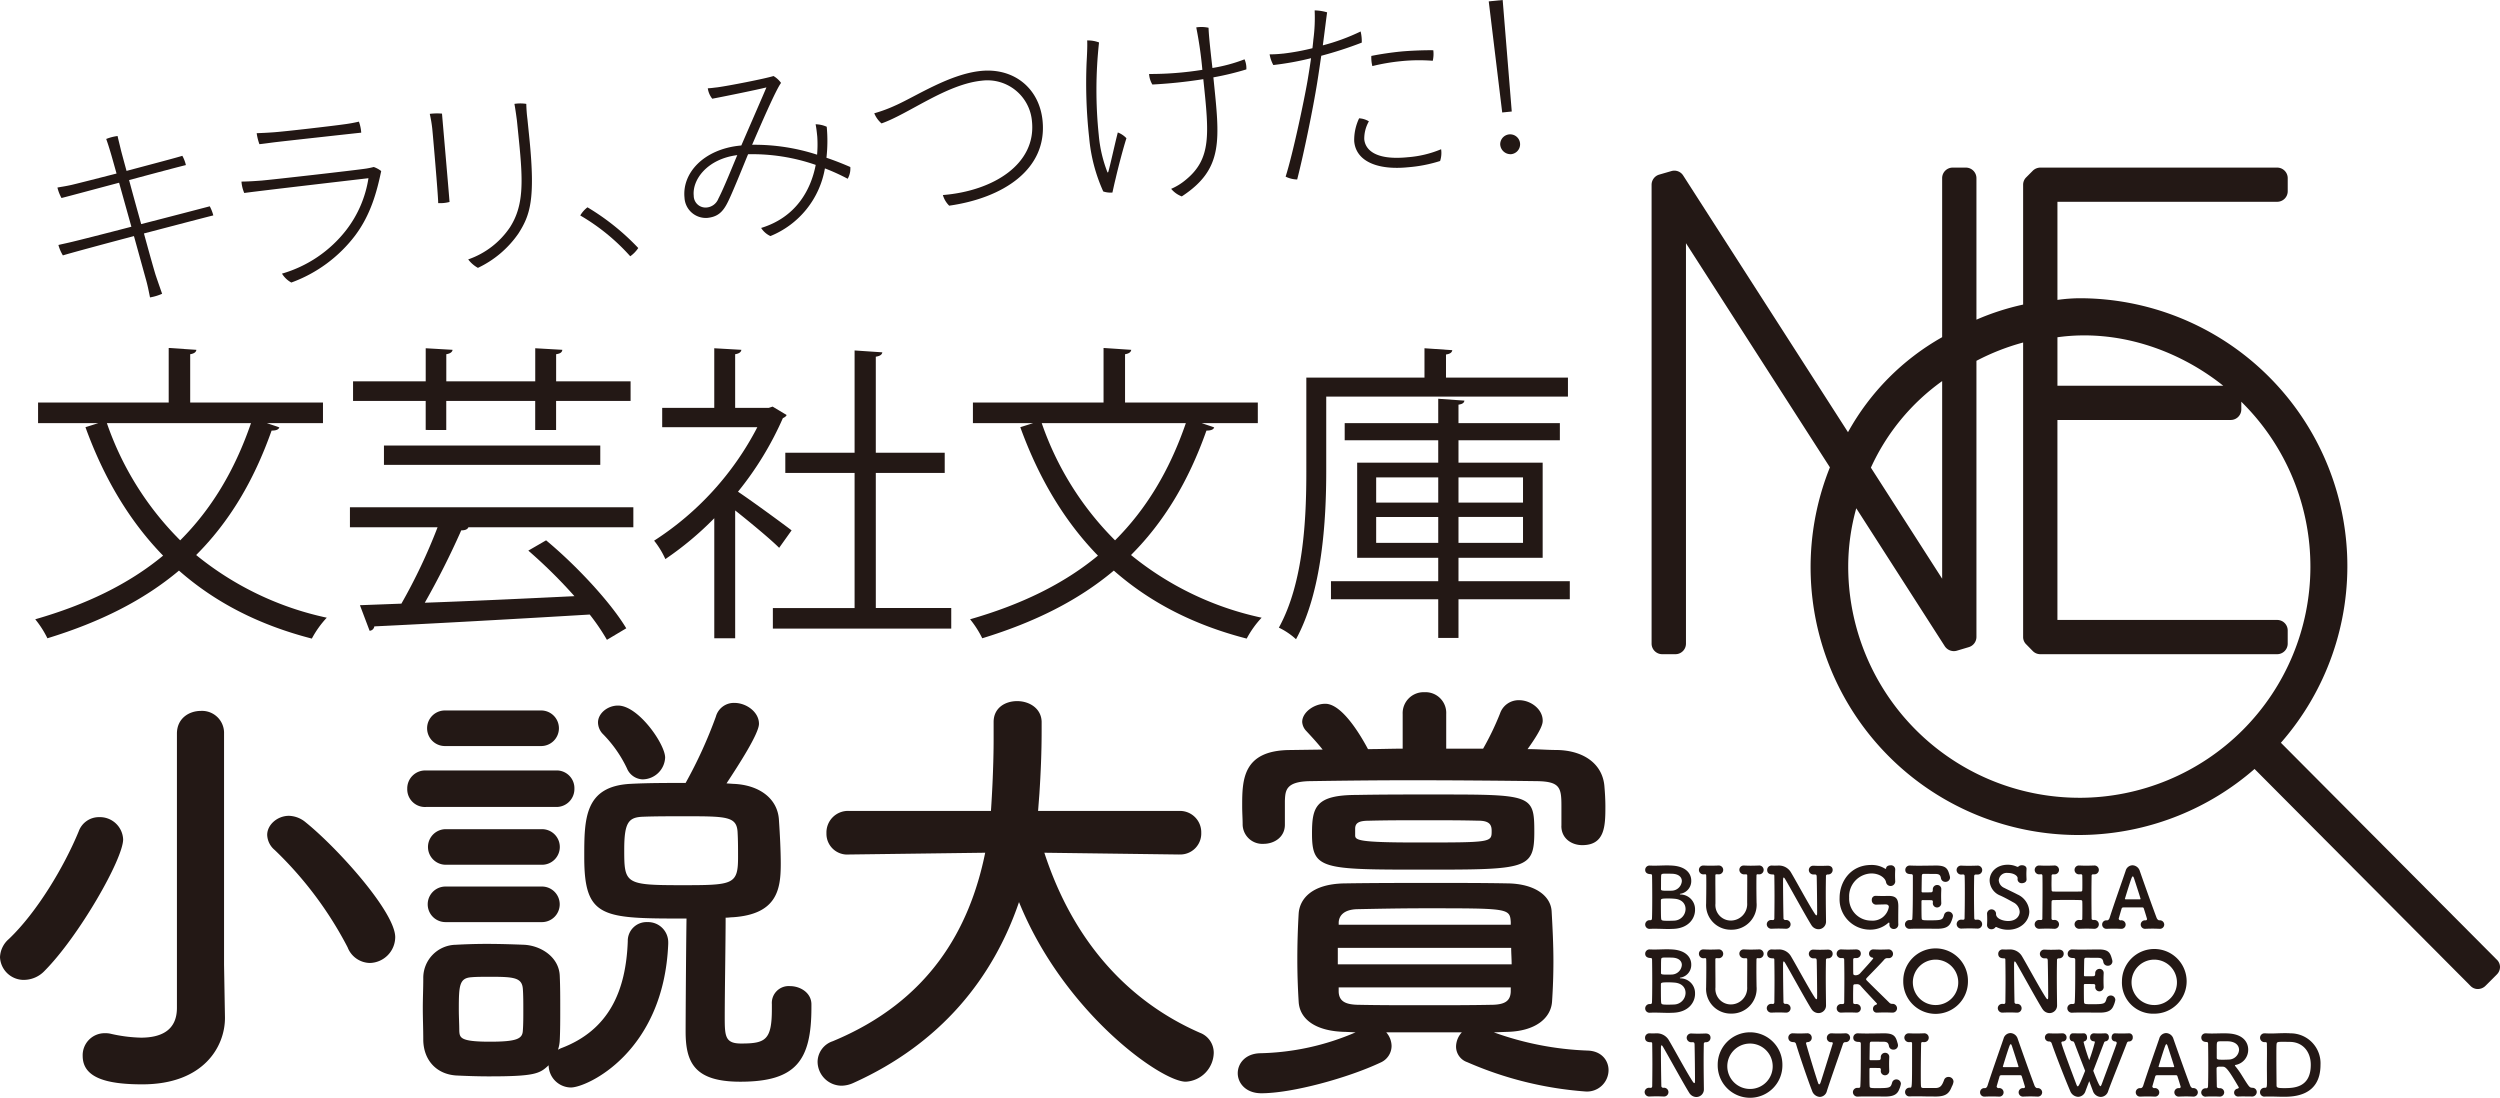
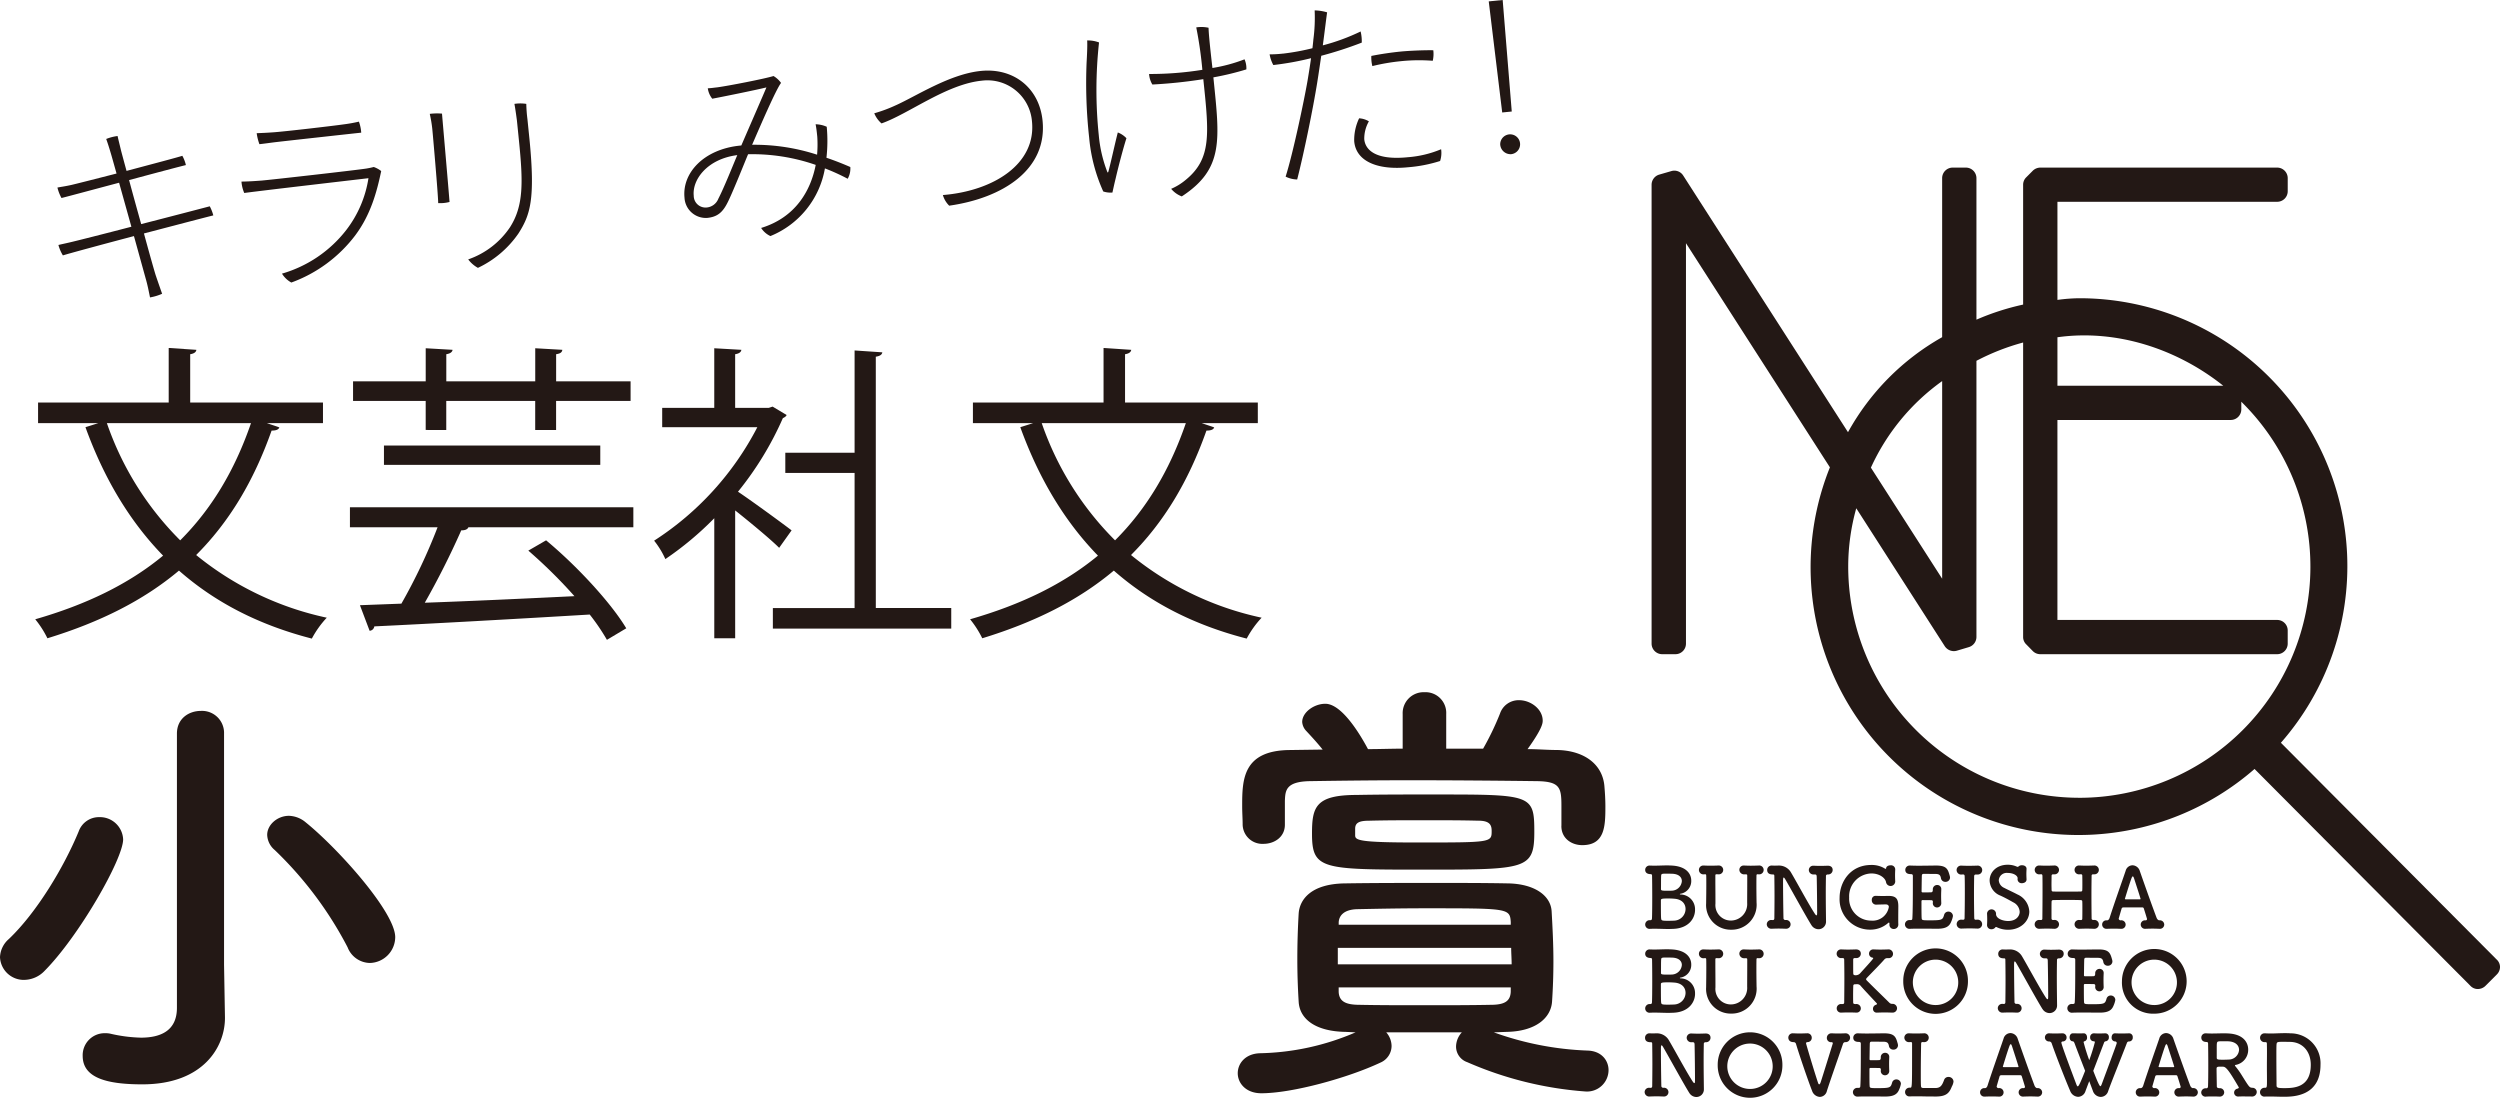
<svg xmlns="http://www.w3.org/2000/svg" width="539.686" height="236.942" viewBox="0 0 539.686 236.942">
  <defs>
    <clipPath id="a">
      <rect width="539.686" height="236.942" fill="none" />
    </clipPath>
  </defs>
  <g clip-path="url(#a)">
    <path d="M538.988,207.161l-46.6-46.817a57.835,57.835,0,0,0-43.531-95.962,36.635,36.635,0,0,0-4.709.36V43.561h47.429a2.275,2.275,0,0,0,2.283-2.266V38.454a2.286,2.286,0,0,0-2.283-2.274H440.447a2.36,2.36,0,0,0-1.61.666l-1.407,1.417a2.235,2.235,0,0,0-.689,1.615V65.752a54.326,54.326,0,0,0-10.078,3.255V38.454a2.29,2.29,0,0,0-2.275-2.274h-2.863a2.282,2.282,0,0,0-2.266,2.274V72.79A52.922,52.922,0,0,0,398.935,93.3L363.352,37.88a2.259,2.259,0,0,0-2.536-.95l-2.64.766a2.289,2.289,0,0,0-1.64,2.182v99.086a2.29,2.29,0,0,0,2.29,2.26h2.864a2.275,2.275,0,0,0,2.267-2.26V52.5l31.073,48.387A57.818,57.818,0,0,0,486.7,166l46.625,46.84a2.166,2.166,0,0,0,1.561.666,2.362,2.362,0,0,0,1.624-.65l2.48-2.482a2.309,2.309,0,0,0,.7-1.593,2.225,2.225,0,0,0-.7-1.623M448.854,172.22a49.934,49.934,0,0,1-49.872-50.025,46.826,46.826,0,0,1,1.738-12.474l19.12,29.8a2.343,2.343,0,0,0,2.565.957l2.612-.781a2.3,2.3,0,0,0,1.646-2.19V77.89a49.344,49.344,0,0,1,10.078-3.951V137.51a2.184,2.184,0,0,0,.689,1.608l1.407,1.439a2.27,2.27,0,0,0,1.61.667h51.127a2.283,2.283,0,0,0,2.283-2.26V136.1a2.265,2.265,0,0,0-2.283-2.267H444.145V90.662h37.421a2.286,2.286,0,0,0,2.275-2.282V86.718c.115.115.259.26.4.406a49.91,49.91,0,0,1-35.384,85.1m-4.709-88.955V72.805c12.665-1.776,25.729,2.442,35.79,10.46Zm-24.886-1v42.659l-15.384-23.975a46.8,46.8,0,0,1,15.384-18.684" fill="#231815" />
    <path d="M69.722,91.344H57.608c1.753.6,2.236.735,2.7.934-.193.475-.728.674-1.678.674-3.9,11.034-9.219,19.794-16.287,26.862a66.669,66.669,0,0,0,28.2,13.53,21.054,21.054,0,0,0-3.224,4.511c-11.524-2.964-20.942-7.872-28.684-14.679-7.6,6.394-16.969,11.11-28.4,14.61a21.28,21.28,0,0,0-2.627-4.1c11.027-3.171,20.2-7.612,27.6-13.738-7.275-7.474-12.788-16.762-16.761-27.727l2.763-.873H8.218V86.895h28.2V75.118l5.973.4c-.054.475-.46.811-1.332.949v10.43H69.722Zm-46.649,0a66.106,66.106,0,0,0,15.828,25.3c6.669-6.661,11.716-14.938,15.284-25.3Z" fill="#231815" />
    <path d="M136.724,113.818H101.117c-.191.474-.727.673-1.546.673A174,174,0,0,1,91.7,130.113c9.633-.338,21.141-.873,32.306-1.417a107.38,107.38,0,0,0-9.955-9.832l3.837-2.221c6.654,5.521,14,13.47,17.305,18.991l-4.173,2.488a45.535,45.535,0,0,0-3.713-5.459c-16.961,1.018-35.263,2.029-46.5,2.557a1.1,1.1,0,0,1-1.018.95L77.7,130.649l8.951-.337a120.765,120.765,0,0,0,7.811-16.494H75.542v-4.311h61.182Zm-44.827-21V86.557H76.215V82.315H91.9V75.179l5.8.336c-.069.476-.482.812-1.355.95v5.85h19.2V75.179l5.85.336c-.076.545-.413.812-1.34.95v5.85h16.073v4.242H120.046v6.265h-4.51V86.557h-19.2v6.265Zm-9.012,3.361h46.7v4.173h-46.7Z" fill="#231815" />
-     <path d="M169.8,89.583c-.054.275-.46.543-.8.681a69.544,69.544,0,0,1-9.687,15.882c3.223,2.159,9.824,7.006,11.57,8.346L168.2,118.26c-1.891-1.884-6.194-5.452-9.495-8.071v27.6h-4.51v-25.92a68.974,68.974,0,0,1-10.56,8.821,18.52,18.52,0,0,0-2.427-3.974,64.113,64.113,0,0,0,22.283-24.5H142.95V88.044h11.241V75.18l5.85.336c-.054.475-.459.812-1.34.95V88.044h7.267l.819-.268Zm19.266,41.671H205.35V135.7H166.841v-4.441h17.643V102.1H169.528V97.738h14.956V75.654l5.987.406c-.069.467-.459.8-1.408.942V97.738h14.878V102.1H189.063Z" fill="#231815" />
+     <path d="M169.8,89.583c-.054.275-.46.543-.8.681a69.544,69.544,0,0,1-9.687,15.882c3.223,2.159,9.824,7.006,11.57,8.346L168.2,118.26c-1.891-1.884-6.194-5.452-9.495-8.071v27.6h-4.51v-25.92a68.974,68.974,0,0,1-10.56,8.821,18.52,18.52,0,0,0-2.427-3.974,64.113,64.113,0,0,0,22.283-24.5H142.95V88.044h11.241V75.18l5.85.336c-.054.475-.459.812-1.34.95V88.044h7.267l.819-.268Zm19.266,41.671H205.35V135.7H166.841v-4.441h17.643V102.1H169.528V97.738h14.956V75.654l5.987.406c-.069.467-.459.8-1.408.942V97.738h14.878H189.063Z" fill="#231815" />
    <path d="M271.532,91.344H259.418c1.753.6,2.236.735,2.7.934-.193.475-.728.674-1.678.674-3.9,11.034-9.219,19.794-16.287,26.862a66.669,66.669,0,0,0,28.2,13.53,21.053,21.053,0,0,0-3.224,4.511c-11.524-2.964-20.942-7.872-28.684-14.679-7.6,6.394-16.969,11.11-28.4,14.61a21.322,21.322,0,0,0-2.626-4.1c11.026-3.171,20.2-7.612,27.6-13.738-7.275-7.474-12.789-16.762-16.763-27.727l2.764-.873H210.028V86.895h28.2V75.118l5.973.4c-.054.475-.46.811-1.332.949v10.43h28.661Zm-46.649,0a66.118,66.118,0,0,0,15.828,25.3c6.67-6.661,11.716-14.938,15.284-25.3Z" fill="#231815" />
-     <path d="M338.48,85.616H286.3v16.149c0,10.575-.873,25.92-6.524,36.227a15.2,15.2,0,0,0-3.7-2.5c5.39-9.817,5.927-23.684,5.927-33.723V81.512h25.506V75.179l6,.413c-.069.468-.414.8-1.355.934v4.986H338.48Zm.4,39.848v3.906H314.85v8.339h-4.373V129.37H287.322v-3.906h23.155v-5.045h-17.5V99.881h17.5V95.042H290.285v-3.7h20.192V86.083l5.651.4c-.068.475-.4.744-1.278.874v3.982h21.885v3.7H314.85v4.839h18.171v20.538H314.85v5.045Zm-41.8-16.96h13.4v-5.453h-13.4Zm0,8.683h13.4V111.6h-13.4Zm31.7-14.136H314.85V108.5h13.929Zm0,8.546H314.85v5.59h13.929Z" fill="#231815" />
    <path d="M5.28,211.533a5.133,5.133,0,0,1-5.28-4.9A5.465,5.465,0,0,1,1.92,202.7c6.047-5.759,11.9-15.549,15.069-23.227A4.642,4.642,0,0,1,21.4,176.4a5.019,5.019,0,0,1,5.182,4.8c0,4.222-9.5,20.827-16.891,28.313a6.2,6.2,0,0,1-4.415,2.016m43.286,8.061v.193c0,6.047-4.512,14.3-17.853,14.3-7.773,0-12.86-1.44-12.86-6.143a4.749,4.749,0,0,1,4.7-4.9,5.415,5.415,0,0,1,1.248.1,32.152,32.152,0,0,0,6.622.863c4.319,0,7.775-1.535,7.775-6.43V158.361c0-3.264,2.591-4.895,5.182-4.895a4.751,4.751,0,0,1,4.991,4.895v49.908Zm26.489-15.068a80.387,80.387,0,0,0-15.74-21.019,4.457,4.457,0,0,1-1.632-3.263c0-2.207,2.208-4.127,4.7-4.127a5.885,5.885,0,0,1,3.648,1.439c7.005,5.663,19.291,19.388,19.291,24.763a5.614,5.614,0,0,1-5.471,5.566,5.262,5.262,0,0,1-4.8-3.359" fill="#231815" />
-     <path d="M92.042,174.2a3.826,3.826,0,0,1-4.127-3.934,3.878,3.878,0,0,1,4.127-3.936h27.834A3.827,3.827,0,0,1,124,170.263a3.876,3.876,0,0,1-4.127,3.934Zm28.986,52.117c10.557-3.936,14.109-12.574,14.493-23.131a4.046,4.046,0,0,1,4.223-4.127,4.355,4.355,0,0,1,4.51,4.415v.288c-.96,23.419-17.563,31-21.018,31a4.87,4.87,0,0,1-4.8-4.8c-1.92,1.823-2.976,2.4-12.861,2.4-2.592,0-5.183-.1-7.1-.192-4.319-.288-7.006-3.359-7.1-7.582,0-2.495-.1-4.7-.1-6.91s.1-4.32.1-6.431a7.145,7.145,0,0,1,7.006-7.295c1.824-.1,4.223-.191,6.622-.191,2.88,0,5.952.1,8.159.191,3.647.193,7.582,2.688,7.678,6.815.1,2.208.1,4.607.1,7.007,0,2.3,0,4.606-.1,6.718a7.525,7.525,0,0,1-.383,2.112Zm-25.05-65.265a3.84,3.84,0,0,1,0-7.679h20.731a3.841,3.841,0,1,1,0,7.679Zm.191,25.626a3.84,3.84,0,0,1,0-7.679H116.9a3.841,3.841,0,1,1,0,7.679Zm0,12.381a3.839,3.839,0,0,1,0-7.678H116.9a3.84,3.84,0,1,1,0,7.678Zm16.8,18.907c0-1.535,0-3.167-.1-4.511-.192-2.4-1.919-2.591-6.911-2.591-1.535,0-3.167,0-4.222.1-2.592.192-2.688,1.823-2.688,7.006,0,1.536.1,3.168.1,4.607.1,1.44.192,2.3,6.622,2.3,5.951,0,7.007-.672,7.1-2.4.1-1.344.1-2.88.1-4.512m53.652-1.247a3.641,3.641,0,0,1,3.934-3.839c2.208,0,4.608,1.439,4.608,3.935v.671c0,11.518-3.36,16.029-15.357,16.029-9.886,0-11.8-4.127-11.8-10.846,0-3.359.1-18.619.192-24.378-18.14,0-22.075,0-22.075-13.245,0-8.254,0-15.356,10.078-15.836,3.646-.192,7.773-.192,11.805-.192a97.977,97.977,0,0,0,6.526-14.3,4.025,4.025,0,0,1,4.031-2.976c2.5,0,5.279,1.92,5.279,4.512,0,2.111-4.415,8.926-7.006,12.86l1.439.1c5.471.191,9.694,3.071,9.886,7.966.192,2.783.384,6.431.384,9.309,0,5.471-.768,10.846-10.27,11.518-.479,0-1.056.1-1.631.1,0,4.991-.192,16.22-.192,21.5,0,4.127.1,5.663,3.551,5.663,5.279,0,6.623-.768,6.623-7.486v-1.056Zm-27.834-48.469a3.826,3.826,0,0,1-3.455-2.4,26.948,26.948,0,0,0-5.279-7.487,3.665,3.665,0,0,1-.96-2.4c0-1.92,2.016-3.648,4.32-3.648,4.414,0,10.172,8.351,10.172,11.23a4.921,4.921,0,0,1-4.8,4.7m20.443,11.421c-.191-3.359-2.207-3.455-11.037-3.455-3.359,0-6.719,0-9.31.1-3.168.1-4.128,1.152-4.128,7.1,0,7.391.193,7.679,12.478,7.679,11.037,0,12.093-.1,12.093-6.047,0-1.728,0-3.743-.1-5.375" fill="#231815" />
-     <path d="M254.531,184.466l-29.082-.384c6.335,19.484,18.428,32.249,33.593,38.871a4.6,4.6,0,0,1,2.975,4.32,6.379,6.379,0,0,1-6.047,6.238c-5.279,0-26.3-14.877-35.992-38.775-5.566,16.316-16.8,30.521-35.8,39.063a6.253,6.253,0,0,1-2.5.576,5.219,5.219,0,0,1-5.182-5.183,4.747,4.747,0,0,1,3.263-4.415c20.828-8.638,29.561-24.186,32.92-40.695l-29.369.384h-.1a4.477,4.477,0,0,1-4.8-4.606,4.653,4.653,0,0,1,4.894-4.8h30.617c.576-8.542.576-14.493.576-15.261v-3.935c0-3.071,2.5-4.511,5.086-4.511s5.184,1.536,5.28,4.415v2.111c0,4.512-.193,9.023-.481,13.438l-.287,3.743h30.425a4.607,4.607,0,0,1,4.8,4.7,4.529,4.529,0,0,1-4.7,4.7Z" fill="#231815" />
    <path d="M322.482,222.859a66.5,66.5,0,0,0,20.251,3.933c3.072.1,4.512,2.208,4.512,4.225a4.646,4.646,0,0,1-4.991,4.606,77.813,77.813,0,0,1-25.53-6.334,3.564,3.564,0,0,1-2.4-3.359,4.622,4.622,0,0,1,1.248-3.071H299.256a4.566,4.566,0,0,1,1.151,2.974,3.952,3.952,0,0,1-2.4,3.552c-6.91,3.264-19,6.622-25.722,6.622-3.359,0-5.087-2.208-5.087-4.319s1.632-4.223,4.8-4.32a54.64,54.64,0,0,0,20.636-4.509l-2.113-.1c-6.717-.1-9.981-2.881-10.172-6.527-.193-3.167-.289-6.144-.289-9.118,0-3.359.1-6.623.289-9.885.191-2.976,2.59-6.431,9.981-6.527,6.334-.1,12.957-.1,19.867-.1,4.991,0,10.174,0,15.357.1,5.663.1,9.214,2.591,9.406,6.046.191,3.359.384,7.1.384,10.75,0,2.879-.1,5.854-.288,8.637-.193,3.553-3.455,6.527-9.886,6.624Zm14.589-44.63v-4.223c0-3.936-.288-5.279-5.182-5.375-7.679-.1-17.756-.192-27.451-.192-8.061,0-15.836.1-21.69.192-5.184.1-5.279,2.016-5.375,4.223v5.183c0,2.687-2.3,4.127-4.607,4.127a4.249,4.249,0,0,1-4.511-4.223c0-1.152-.1-2.5-.1-3.935,0-5.663.1-12,10.27-12.094l7.1-.1c-1.152-1.44-2.3-2.688-3.552-4.032a3.1,3.1,0,0,1-.863-1.919c0-2.112,2.591-3.935,4.99-3.935,3.648,0,7.679,6.909,9.214,9.79,2.5,0,4.991-.1,7.487-.1v-7.486a4.524,4.524,0,0,1,4.7-4.7,4.474,4.474,0,0,1,4.7,4.7v7.486h7.966a59.735,59.735,0,0,0,3.647-7.582,4.238,4.238,0,0,1,4.127-2.879c2.495,0,5.087,1.919,5.087,4.415,0,.575-.1,1.728-3.264,6.143,2.208,0,4.224.191,6.335.191,5.855.1,9.982,3.072,10.27,8.063.1,1.151.192,2.687.192,4.127,0,4.222-.1,8.349-4.991,8.349-2.3,0-4.511-1.439-4.511-4.127Zm-27.353-6.719c20.923,0,21.5,0,21.5,8.062s-1.632,8.159-23.515,8.159c-22.363,0-24.475,0-24.475-7.775,0-5.759.768-8.349,9.694-8.349,5.279-.1,11.038-.1,16.8-.1m-20.924,33.112v3.552h37.527c0-1.248-.1-2.4-.1-3.552Zm37.336-5.566c-.193-2.976-.481-2.976-18.525-2.976-5.086,0-10.172.1-14.684.193-2.879.1-3.839,1.439-3.935,2.783v.576H326.13Zm0,14.108H288.986v.96c.1,2.015,1.44,2.688,3.935,2.783,4.512.1,9.5.1,14.589.1s10.174,0,14.877-.1c2.4-.1,3.646-.768,3.743-2.783Zm-7.007-35.991c-3.646-.1-7.582-.1-11.613-.1s-8.062,0-11.9.1c-2.111,0-3.071.384-3.071,1.728v1.439c0,1.056.864,1.536,13.245,1.536,16.221,0,16.221,0,16.221-2.5,0-1.247-.384-2.207-2.88-2.207" fill="#231815" />
    <path d="M365.92,196.4c0,1.9-1.413,3.929-4.546,4.111-.417.018-.815.036-1.2.036-1,0-1.9-.055-2.9-.055-.326,0-.67,0-1.032.019a.937.937,0,0,1-1.087-.924.953.953,0,0,1,1.05-.941h.037c.307,0,.362-.163.379-.4.037-.76.055-2.643.055-4.527s-.018-3.786-.036-4.6c0-.29-.072-.417-.326-.417-.526,0-1.159-.2-1.159-.923a.93.93,0,0,1,1.014-.924h.09c.326.018.652.018.96.018.924,0,1.758-.054,2.663-.054.344,0,.706.018,1.087.036,3.2.2,4.129,1.9,4.129,3.242a2.776,2.776,0,0,1-2.155,2.808c-.289.036-.308.108-.308.126,0,.073.272.073.29.073a3.166,3.166,0,0,1,2.988,3.3m-2.046-.182c0-1.068-.725-2.083-2.41-2.209-.452-.037-.833-.055-1.213-.055-1.449,0-1.7.036-1.7.416,0,3.1.019,3.641.055,3.931.055.417.181.471,1.521.471.49,0,1-.018,1.34-.036a2.542,2.542,0,0,0,2.41-2.518m-4.021-7.625c-1.105,0-1.231.019-1.25.471-.036.434-.019,1.811-.036,2.843,0,.308.108.381,1.3.381.344,0,.724,0,1.05-.018a2.233,2.233,0,0,0,2.156-2.065c0-.833-.653-1.593-2.283-1.593,0,0-.47-.019-.941-.019" fill="#231815" />
    <path d="M376.569,188.753a1.016,1.016,0,0,1-1.087-1,.921.921,0,0,1,1-.906h.091c.38.018.851.037,1.34.037.6,0,1.214-.019,1.7-.037h.036a.956.956,0,1,1,.037,1.9h-.073c-.072,0-.126-.019-.181-.019-.163,0-.254.055-.254.309-.017.814-.017,1.558-.017,2.264,0,1.159.017,2.263.036,3.568a5.382,5.382,0,0,1-5.47,5.832,5.313,5.313,0,0,1-5.416-5.669v-.091c.019-1.34.036-2.716.036-4.075,0-.616,0-1.231-.017-1.829,0-.182-.036-.309-.236-.309h-.037l-.216.019a.959.959,0,0,1-1.087-.96.937.937,0,0,1,1-.942h.091c.379.018.851.037,1.358.037.6,0,1.214-.019,1.7-.037h.036a.954.954,0,1,1,.037,1.9H370.9l-.253-.019h-.073c-.235,0-.272.091-.272.345v.869c0,1.4.019,2.772.019,4.184v.942a3.335,3.335,0,0,0,3.332,3.658,3.545,3.545,0,0,0,3.515-3.8c0-1.575.017-3.115.017-4.655v-1.159c0-.29-.017-.362-.326-.362Z" fill="#231815" />
    <path d="M391.037,199.711c-1.268-2.028-4.673-8.26-5.65-9.907-.146-.254-.254-.363-.327-.363-.145,0-.145.416-.145.942,0,1.431.036,5.361.091,7.77a.4.4,0,0,0,.434.453h.036a.947.947,0,1,1,.037,1.883h-.073c-.47-.017-.941-.036-1.412-.036-.561,0-1.105.019-1.54.036a.983.983,0,0,1-1.087-.941.938.938,0,0,1,1-.942h.091c.055,0,.127.018.182.018.2,0,.362-.072.362-.417.018-1.5.036-3.1.036-4.654,0-1.54-.018-3.026-.036-4.311,0-.381-.018-.471-.345-.471-.343,0-1.2-.037-1.2-.96a.941.941,0,0,1,1-.96h.091c.235.018.435.018.6.018.343,0,.561-.018.814-.018a2.992,2.992,0,0,1,2.663,1.54c1.34,2.263,3.912,7.063,5.162,8.929.109.162.217.272.308.272.144,0,.144-.182.144-.833,0-1.377-.036-5.217-.089-7.481-.019-.434-.11-.507-.454-.507h-.163a.984.984,0,0,1-1.087-.942.937.937,0,0,1,1-.941h.09c.381.017.833.036,1.3.036.58,0,1.178-.019,1.667-.036s1.087.18,1.087.923a.968.968,0,0,1-1.051.96h-.054c-.327.054-.344.217-.344.4-.019,1.087-.036,2.337-.036,3.623,0,2.21.036,4.474.053,6.067v.037a1.63,1.63,0,0,1-1.63,1.7,1.811,1.811,0,0,1-1.521-.888" fill="#231815" />
    <path d="M407.082,195.237c-.181,0-1.1.018-2.1.054a.926.926,0,0,1-.906-1.014.816.816,0,0,1,.852-.888h.054c.435.018,1,.036,1.539.036.381,0,.744-.018,1.051-.018h.181c1.667,0,2.047.761,2.047,2.282,0,.127-.018,1.558-.018,2.627,0,.543,0,1,.018,1.159v.126a.955.955,0,0,1-.978.943.907.907,0,0,1-.942-.96v-.2c0-.108-.018-.217-.109-.217a.271.271,0,0,0-.18.091,5.8,5.8,0,0,1-3.895,1.43,6.557,6.557,0,0,1-6.575-6.846c0-3.532,2.373-7.118,6.829-7.118a5.417,5.417,0,0,1,2.988.8.2.2,0,0,0,.109.036c.055,0,.108-.036.127-.145.017-.4.471-.615.941-.615a.9.9,0,0,1,1.015.851v.072c-.019.38-.036.8-.036,1.213,0,.49.017.96.036,1.323v.072a1,1,0,0,1-1.975.145c-.126-.905-1.376-1.92-3.169-1.92a4.927,4.927,0,0,0-4.8,5.18,4.743,4.743,0,0,0,4.745,5,3.538,3.538,0,0,0,3.821-2.952c0-.362-.289-.543-.634-.543Z" fill="#231815" />
    <path d="M416.353,198.678c2.9,0,3.006-.073,3.331-1.178a.927.927,0,0,1,.906-.706.972.972,0,0,1,1,.96,4.915,4.915,0,0,1-.362,1.177c-.362.942-1.031,1.558-2.952,1.558-.979,0-2.337-.018-3.605-.018-.869,0-1.684,0-2.353.036a.975.975,0,0,1-1.087-.942.938.938,0,0,1,1-.942h.181c.307,0,.4-.091.416-.362.091-1.2.11-4.6.11-7.227v-1.919c0-.272-.073-.417-.473-.417-.415,0-1.159-.09-1.159-.924a.941.941,0,0,1,1.016-.924h.071c.489.018,1.1.037,1.776.037,1.339,0,2.879-.037,3.839-.037,2.228,0,2.5.815,2.88,2.174a1.641,1.641,0,0,1,.073.4.947.947,0,0,1-1,.943.93.93,0,0,1-.959-.8c-.127-.653-.345-.907-1.25-.907-.761,0-2.156-.017-2.39-.017-.362,0-.472.072-.49.471-.019.814-.036,2.083-.054,3.295,0,.182.091.236.253.236.58,0,1.5,0,1.812-.018s.362-.271.362-.58a.931.931,0,0,1,.941-1,.866.866,0,0,1,.888.924v.072c-.018.417-.035.906-.035,1.377,0,.562.017,1.123.035,1.522v.072a.915.915,0,0,1-1.829,0v-.072c0-.073.018-.164.018-.236,0-.2-.054-.381-.38-.381-.344,0-1.25-.017-1.812-.017-.218,0-.272.091-.272.29,0,1.647,0,3.151.037,3.567.017.472.126.508,1.522.508" fill="#231815" />
    <path d="M423.685,198.551h.073c.253,0,.344-.091.344-.381.036-1.774.055-3.64.055-5.47,0-1.195,0-2.39-.037-3.513,0-.254-.073-.417-.344-.417h-.036l-.272.018a.979.979,0,0,1-1.087-.96.941.941,0,0,1,1-.96h.091c.38.019.924.037,1.467.037.67,0,1.377-.018,1.865-.037h.036a.964.964,0,1,1,.037,1.92h-.326c-.29,0-.381.145-.381.4-.017,1.159-.036,2.373-.036,3.622,0,1.739.019,3.551.055,5.344,0,.18.054.4.29.4.09,0,.235-.019.308-.019h.036a.977.977,0,0,1,1.068.979.948.948,0,0,1-1.032.941h-.072c-.471-.017-1.015-.036-1.558-.036-.67,0-1.3.019-1.757.036H423.4a.961.961,0,1,1,0-1.92h.072Z" fill="#231815" />
    <path d="M433.538,200.707a5.437,5.437,0,0,1-2.481-.544.355.355,0,0,0-.164-.054c-.072,0-.126.054-.181.127a1,1,0,0,1-.8.363.9.9,0,0,1-.96-.888v-.072c.019-.309.036-.689.036-1.07,0-.47-.017-.977-.036-1.358v-.036a.976.976,0,0,1,1.938-.018v.145c0,1.032,1.54,1.521,2.608,1.521,1.848,0,2.5-1.178,2.5-1.992a2.424,2.424,0,0,0-1.4-2.047c-.8-.453-1.811-1.014-2.771-1.449a3.6,3.6,0,0,1-2.318-3.26c0-1.739,1.43-3.4,3.912-3.4a4.713,4.713,0,0,1,2.01.434.258.258,0,0,0,.127.019.255.255,0,0,0,.163-.055,1.069,1.069,0,0,1,.779-.29c.489,0,.978.254.978.761v.055c-.018.343-.036.688-.036,1.05,0,.417.018.815.036,1.141.036.689-.652.869-.978.869a.868.868,0,0,1-.96-.8v-.072c0-.072.018-.144.018-.2,0-.525-.833-1.141-2.155-1.141a1.715,1.715,0,0,0-1.92,1.575,1.923,1.923,0,0,0,1.177,1.649c.761.4,1.993.96,2.844,1.413a4.275,4.275,0,0,1,2.572,3.694c0,2.066-1.865,3.931-4.546,3.931" fill="#231815" />
    <path d="M451.992,198.6h.036a.954.954,0,1,1,.036,1.9h-.072c-.471-.018-.979-.036-1.467-.036-.6,0-1.159.018-1.594.036a.989.989,0,0,1-1.086-.96.937.937,0,0,1,1-.942h.09c.09,0,.181.019.272.019a.277.277,0,0,0,.308-.308c.018-.815.018-1.558.018-2.174s0-1.123-.018-1.449c0-.308-.091-.362-.38-.38-.635-.019-1.613-.036-2.645-.036-1.231,0-2.517.017-3.224.036-.145,0-.38.036-.38.344-.019.434-.019,1.231-.019,2.246v1.34c0,.181.073.362.309.362h.235a.956.956,0,1,1,.036,1.9h-.072c-.472-.018-.96-.036-1.449-.036-.6,0-1.159.018-1.594.036h-.072a.953.953,0,1,1,0-1.9h.434a.268.268,0,0,0,.2-.289c.018-1.83.037-3.895.037-5.832,0-1.2,0-2.318-.019-3.316,0-.216-.018-.434-.271-.434H440.6l-.271.018a.959.959,0,0,1-1.087-.96.938.938,0,0,1,1-.942h.091c.38.019.851.037,1.34.037.6,0,1.214-.018,1.7-.037h.036a.956.956,0,1,1,.036,1.9h-.2c-.218,0-.362.055-.362.363,0,.652-.019,1.25-.019,1.774,0,.508.019.924.019,1.214s.163.362.326.362c.452.019,1.611.019,2.825.019,1.231,0,2.5,0,3.151-.019.254,0,.327-.127.327-.343.018-.29.018-.707.018-1.233s0-1.159-.018-1.847c0-.272-.164-.308-.38-.308-.055,0-.146.018-.2.018a.958.958,0,0,1-1.086-.96.937.937,0,0,1,1-.942h.09c.38.019.851.037,1.359.037.6,0,1.213-.018,1.7-.037h.036a.954.954,0,1,1,.036,1.9h-.18c-.2,0-.363.055-.363.308-.018,1.214-.036,2.681-.036,4.166,0,1.793.018,3.622.036,5.035,0,.218.054.29.308.344Z" fill="#231815" />
    <path d="M463.219,198.678a.283.283,0,0,0,.272-.29c0-.036-.471-1.593-.689-2.246a.308.308,0,0,0-.29-.254h-4.147c-.236.036-.308.074-.38.309-.182.615-.616,2.119-.616,2.119a.414.414,0,0,0,.417.362.934.934,0,0,1,1.086.923.911.911,0,0,1-1,.906H457.8c-.452-.018-.924-.036-1.394-.036-.58,0-1.105.018-1.539.036H454.8a.923.923,0,0,1-1-.923.9.9,0,0,1,.979-.906h.091c.289,0,.47-.308.542-.544,1.051-3.278,2.736-8.005,3.46-10.142a1.574,1.574,0,0,1,1.485-1.2,1.713,1.713,0,0,1,1.576,1.25c.96,2.753,2.735,7.752,3.622,10.088.055.163.29.544.58.544a.949.949,0,0,1,1.069.923.927.927,0,0,1-1.015.906h-.072c-.453-.018-.924-.036-1.4-.036-.579,0-1.1.018-1.539.036a.935.935,0,0,1-1.051-.906.918.918,0,0,1,.978-.923h.109Zm-1.286-4.528c.108-.019.163-.036.163-.091,0-.127-1.25-3.948-1.394-4.4-.11-.326-.2-.471-.29-.471s-.2.182-.327.543c-.416,1.123-1.376,4.312-1.376,4.312,0,.053.036.072.181.108Z" fill="#231815" />
    <path d="M365.92,214.505c0,1.9-1.413,3.929-4.546,4.111-.417.018-.815.036-1.2.036-1,0-1.9-.055-2.9-.055-.326,0-.67,0-1.032.019a.937.937,0,0,1-1.087-.924.954.954,0,0,1,1.05-.942h.037c.307,0,.362-.162.379-.4.037-.759.055-2.643.055-4.527s-.018-3.786-.036-4.6c0-.29-.072-.417-.326-.417-.526,0-1.159-.2-1.159-.923a.93.93,0,0,1,1.014-.924h.09c.326.018.652.018.96.018.924,0,1.758-.054,2.663-.054.344,0,.706.018,1.087.036,3.2.2,4.129,1.9,4.129,3.242a2.776,2.776,0,0,1-2.155,2.808c-.289.036-.308.108-.308.126,0,.073.272.073.29.073a3.166,3.166,0,0,1,2.988,3.3m-2.046-.182c0-1.068-.725-2.083-2.41-2.21-.452-.036-.833-.054-1.213-.054-1.449,0-1.7.036-1.7.416,0,3.1.019,3.641.055,3.931.055.417.181.471,1.521.471.49,0,1-.018,1.34-.036a2.543,2.543,0,0,0,2.41-2.518m-4.021-7.625c-1.105,0-1.231.019-1.25.471-.036.434-.019,1.811-.036,2.843,0,.308.108.381,1.3.381.344,0,.724,0,1.05-.018a2.233,2.233,0,0,0,2.156-2.065c0-.834-.653-1.593-2.283-1.593,0,0-.47-.019-.941-.019" fill="#231815" />
    <path d="M376.569,206.861a1.016,1.016,0,0,1-1.087-1,.921.921,0,0,1,1-.906h.091c.38.018.851.037,1.34.037.6,0,1.214-.019,1.7-.037h.036a.956.956,0,1,1,.037,1.9h-.073c-.072,0-.126-.019-.181-.019-.163,0-.254.055-.254.309-.017.814-.017,1.558-.017,2.264,0,1.159.017,2.263.036,3.568a5.382,5.382,0,0,1-5.47,5.832,5.313,5.313,0,0,1-5.416-5.669v-.091c.019-1.34.036-2.716.036-4.075,0-.616,0-1.231-.017-1.829,0-.182-.036-.309-.236-.309h-.037l-.216.019a.959.959,0,0,1-1.087-.96.937.937,0,0,1,1-.942h.091c.379.018.851.037,1.358.037.6,0,1.214-.019,1.7-.037h.036a.954.954,0,1,1,.037,1.9H370.9l-.253-.019h-.073c-.235,0-.272.091-.272.345v.869c0,1.4.019,2.772.019,4.184v.942a3.335,3.335,0,0,0,3.332,3.658,3.545,3.545,0,0,0,3.515-3.8c0-1.575.017-3.115.017-4.655v-1.159c0-.29-.017-.362-.326-.362Z" fill="#231815" />
-     <path d="M391.037,217.819c-1.268-2.028-4.673-8.26-5.65-9.907-.146-.254-.254-.363-.327-.363-.145,0-.145.416-.145.942,0,1.431.036,5.361.091,7.77a.4.4,0,0,0,.434.453h.036a.947.947,0,1,1,.037,1.883h-.073c-.47-.017-.941-.036-1.412-.036-.561,0-1.105.019-1.54.036a.983.983,0,0,1-1.087-.941.938.938,0,0,1,1-.942h.091c.055,0,.127.018.182.018.2,0,.362-.072.362-.417.018-1.5.036-3.1.036-4.654,0-1.54-.018-3.025-.036-4.311,0-.381-.018-.471-.345-.471-.343,0-1.2-.037-1.2-.96a.941.941,0,0,1,1-.96h.091c.235.018.435.018.6.018.343,0,.561-.018.814-.018a2.992,2.992,0,0,1,2.663,1.54c1.34,2.263,3.912,7.063,5.162,8.929.109.163.217.272.308.272.144,0,.144-.182.144-.833,0-1.377-.036-5.217-.089-7.481-.019-.434-.11-.507-.454-.507h-.163a.984.984,0,0,1-1.087-.942.937.937,0,0,1,1-.941h.09c.381.017.833.036,1.3.036.58,0,1.178-.019,1.667-.036s1.087.18,1.087.923a.968.968,0,0,1-1.051.96h-.054c-.327.054-.344.217-.344.4-.019,1.087-.036,2.337-.036,3.623,0,2.21.036,4.474.053,6.067V217a1.63,1.63,0,0,1-1.63,1.7,1.811,1.811,0,0,1-1.521-.888" fill="#231815" />
    <path d="M408.495,218.6h-.072c-.472-.018-1-.036-1.5-.036-.615,0-1.213.018-1.648.036H405.2a.793.793,0,0,1-.869-.814.892.892,0,0,1,.562-.852c.163-.055.307-.127.307-.218a.231.231,0,0,0-.054-.126c-1.069-1.159-2.627-2.79-3.46-3.75a.952.952,0,0,0-.778-.38c-.163,0-.308.018-.453.018s-.38.037-.38.345c-.018.434-.037,1.195-.037,2.173,0,.435,0,.906.019,1.431,0,.217.108.325.543.325a.954.954,0,0,1,1.105.943.91.91,0,0,1-1,.9h-.072c-.472-.018-.979-.036-1.468-.036-.6,0-1.159.018-1.594.036H397.5a.913.913,0,0,1-1-.924.924.924,0,0,1,1-.924h.235c.218,0,.381-.053.381-.361.018-1.648.036-3.46.036-5.2,0-1.413-.018-2.79-.036-3.949,0-.363-.127-.416-.4-.416h-.145a.949.949,0,0,1-1.087-.943.935.935,0,0,1,1-.924h.091c.381.019.852.037,1.341.037.6,0,1.213-.018,1.7-.037.562-.017,1.087.254,1.087.924a.949.949,0,0,1-1.032.943h-.236c-.217,0-.38.053-.38.362v1.087c0,.814,0,1.467.018,1.883,0,.181.054.38.525.38a1.319,1.319,0,0,0,1.05-.525c2.7-2.952,2.736-3.079,2.736-3.151,0-.055-.055-.109-.163-.127a.868.868,0,0,1-.744-.869.911.911,0,0,1,1-.907h.073c.38.019.85.037,1.322.037.6,0,1.2-.018,1.684-.037a.969.969,0,0,1,1.1.96.919.919,0,0,1-1.015.924h-.18a.831.831,0,0,0-.616.218c-.942,1.087-2.681,2.825-3.786,3.984-.127.146-.217.236-.217.345,0,.09.054.163.145.271,1.3,1.323,3.966,3.894,4.926,4.854a.906.906,0,0,0,.525.2.969.969,0,0,1,1.087.943.948.948,0,0,1-1.032.941" fill="#231815" />
    <path d="M410.865,211.8a6.983,6.983,0,1,1,13.965,0,6.983,6.983,0,1,1-13.965,0m11.863,0a4.9,4.9,0,1,0-4.89,5.162,4.873,4.873,0,0,0,4.89-5.162" fill="#231815" />
    <path d="M440.909,217.819c-1.268-2.028-4.673-8.26-5.65-9.907-.146-.254-.254-.363-.327-.363-.145,0-.145.416-.145.942,0,1.431.036,5.361.091,7.77a.4.4,0,0,0,.434.453h.036a.947.947,0,1,1,.037,1.883h-.073c-.47-.017-.941-.036-1.412-.036-.561,0-1.1.019-1.54.036a.983.983,0,0,1-1.087-.941.938.938,0,0,1,1-.942h.091c.055,0,.127.018.182.018.2,0,.362-.072.362-.417.018-1.5.036-3.1.036-4.654,0-1.54-.018-3.025-.036-4.311,0-.381-.018-.471-.345-.471-.343,0-1.195-.037-1.195-.96a.941.941,0,0,1,1-.96h.091c.235.018.435.018.6.018.343,0,.561-.018.815-.018a2.992,2.992,0,0,1,2.662,1.54c1.34,2.263,3.912,7.063,5.162,8.929.109.163.217.272.308.272.144,0,.144-.182.144-.833,0-1.377-.036-5.217-.089-7.481-.019-.434-.11-.507-.454-.507h-.163a.984.984,0,0,1-1.087-.942.937.937,0,0,1,1-.941h.09c.381.017.833.036,1.3.036.58,0,1.178-.019,1.667-.036s1.087.18,1.087.923a.968.968,0,0,1-1.051.96h-.054c-.327.054-.344.217-.344.4-.019,1.087-.036,2.337-.036,3.623,0,2.21.036,4.474.053,6.067V217a1.63,1.63,0,0,1-1.63,1.7,1.811,1.811,0,0,1-1.521-.888" fill="#231815" />
    <path d="M451.412,216.787c2.9,0,3.007-.073,3.333-1.178a.923.923,0,0,1,.9-.706.972.972,0,0,1,1,.96,4.962,4.962,0,0,1-.362,1.177c-.362.942-1.032,1.558-2.952,1.558-.979,0-2.337-.018-3.605-.018-.869,0-1.684,0-2.354.036a.976.976,0,0,1-1.087-.942.937.937,0,0,1,1-.942h.182c.307,0,.4-.091.416-.362.091-1.195.109-4.6.109-7.227v-1.919c0-.272-.073-.417-.472-.417-.416,0-1.159-.09-1.159-.924a.941.941,0,0,1,1.015-.924h.072c.489.018,1.1.037,1.776.037,1.339,0,2.879-.037,3.839-.037,2.228,0,2.5.815,2.88,2.174a1.69,1.69,0,0,1,.073.4.947.947,0,0,1-1,.943.93.93,0,0,1-.959-.8c-.127-.653-.345-.907-1.25-.907-.761,0-2.156-.017-2.391-.017-.362,0-.471.072-.489.471-.019.814-.036,2.083-.055,3.295,0,.182.091.236.254.236.58,0,1.5,0,1.811-.018s.363-.271.363-.58a.931.931,0,0,1,.941-1,.866.866,0,0,1,.888.924v.072c-.019.417-.036.906-.036,1.377,0,.562.017,1.123.036,1.522v.072a.915.915,0,0,1-1.829,0v-.072c0-.073.017-.164.017-.236,0-.2-.053-.381-.38-.381-.344,0-1.25-.017-1.811-.017-.218,0-.272.091-.272.29,0,1.647,0,3.151.037,3.567.017.471.126.508,1.521.508" fill="#231815" />
    <path d="M458.076,211.8a6.982,6.982,0,1,1,6.972,7.027,6.717,6.717,0,0,1-6.972-7.027m11.863,0a4.9,4.9,0,1,0-4.891,5.162,4.873,4.873,0,0,0,4.891-5.162" fill="#231815" />
    <path d="M364.671,235.928c-1.268-2.028-4.673-8.26-5.65-9.907-.146-.254-.254-.363-.327-.363-.145,0-.145.416-.145.942,0,1.431.036,5.361.091,7.77a.4.4,0,0,0,.434.453h.036a.947.947,0,1,1,.037,1.883h-.073c-.47-.017-.941-.036-1.412-.036-.561,0-1.1.019-1.54.036a.983.983,0,0,1-1.087-.941.938.938,0,0,1,1-.942h.091c.055,0,.127.018.182.018.2,0,.362-.072.362-.417.018-1.5.036-3.1.036-4.654,0-1.54-.018-3.025-.036-4.311,0-.381-.018-.471-.345-.471-.343,0-1.2-.037-1.2-.96a.941.941,0,0,1,1-.96h.091c.235.018.435.018.6.018.343,0,.561-.018.815-.018a2.992,2.992,0,0,1,2.662,1.54c1.34,2.263,3.912,7.063,5.162,8.929.109.163.217.272.308.272.144,0,.144-.182.144-.833,0-1.377-.036-5.217-.089-7.481-.019-.434-.11-.507-.454-.507H365.2a.984.984,0,0,1-1.087-.942.937.937,0,0,1,1-.941h.09c.381.017.833.036,1.3.036.58,0,1.178-.019,1.667-.036s1.087.18,1.087.923a.968.968,0,0,1-1.051.96h-.054c-.327.054-.344.217-.344.4-.019,1.087-.036,2.337-.036,3.623,0,2.21.036,4.474.053,6.067v.037a1.63,1.63,0,0,1-1.63,1.7,1.811,1.811,0,0,1-1.521-.888" fill="#231815" />
    <path d="M370.809,229.915a6.983,6.983,0,1,1,13.965,0,6.983,6.983,0,1,1-13.965,0m11.863,0a4.9,4.9,0,1,0-4.89,5.162,4.873,4.873,0,0,0,4.89-5.162" fill="#231815" />
    <path d="M394.369,224.047a.976.976,0,0,1,1.032-.979h.091c.381.019.8.038,1.231.038.526,0,1.07-.019,1.558-.038h.037a.962.962,0,0,1,1.069.96.948.948,0,0,1-1,.943.507.507,0,0,0-.525.362c-1.123,3.278-2.844,8.168-3.477,10.161a1.628,1.628,0,0,1-1.522,1.3,1.889,1.889,0,0,1-1.685-1.322c-.8-2.011-2.735-7.661-3.477-10.143a.528.528,0,0,0-.525-.362c-1.1,0-1.123-.852-1.123-.96a.938.938,0,0,1,1-.943h.09c.381.019.816.038,1.268.038.562,0,1.123-.019,1.612-.038h.036a.945.945,0,0,1,1.051.943.921.921,0,0,1-.96.96h-.036a.265.265,0,0,0-.235.271c0,.091,1.611,5.579,2.571,8.459.073.236.163.38.273.38s.2-.127.307-.434c.471-1.4,2.626-8.4,2.626-8.4a.253.253,0,0,0-.217-.271.905.905,0,0,1-1.069-.924" fill="#231815" />
    <path d="M405.125,234.9c2.9,0,3.007-.073,3.333-1.178a.923.923,0,0,1,.9-.706.972.972,0,0,1,1,.96,4.962,4.962,0,0,1-.362,1.177c-.362.942-1.032,1.558-2.952,1.558-.979,0-2.337-.018-3.605-.018-.869,0-1.684,0-2.354.036a.976.976,0,0,1-1.087-.942.937.937,0,0,1,1-.942h.182c.307,0,.4-.091.416-.362.091-1.2.109-4.6.109-7.227v-1.919c0-.272-.073-.417-.472-.417-.416,0-1.159-.09-1.159-.924a.941.941,0,0,1,1.015-.924h.072c.489.018,1.105.037,1.776.037,1.339,0,2.879-.037,3.839-.037,2.228,0,2.5.815,2.88,2.174a1.691,1.691,0,0,1,.073.4.947.947,0,0,1-1,.943.93.93,0,0,1-.959-.8c-.127-.653-.345-.907-1.25-.907-.761,0-2.156-.017-2.391-.017-.362,0-.471.072-.489.471-.019.814-.036,2.083-.055,3.3,0,.182.091.236.254.236.58,0,1.5,0,1.811-.018s.363-.271.363-.58a.931.931,0,0,1,.941-1,.866.866,0,0,1,.888.924v.072c-.019.417-.036.906-.036,1.377,0,.562.017,1.123.036,1.522v.072a.915.915,0,0,1-1.829,0v-.072c0-.073.017-.164.017-.236,0-.2-.053-.381-.38-.381-.344,0-1.25-.017-1.811-.017-.218,0-.272.091-.272.29,0,1.647,0,3.151.037,3.567.017.471.126.508,1.521.508" fill="#231815" />
    <path d="M415.429,236.689c-.6-.019-1.268-.019-1.884-.019-.453,0-.869,0-1.214.019h-.072a.927.927,0,0,1-1-.942.938.938,0,0,1,1-.942h.109c.38,0,.4-.018.4-6.846v-2.681c0-.253-.091-.326-.273-.326h-.072c-.072,0-.144.018-.235.018a.989.989,0,0,1-1.087-.96.938.938,0,0,1,1-.942h.091c.381.018.851.037,1.358.037.6,0,1.214-.019,1.7-.037h.036a.956.956,0,1,1,.037,1.9h-.073c-.073,0-.145-.018-.217-.018-.164,0-.29.054-.308.308-.036,1.486-.073,4.256-.073,6.394,0,1.3,0,2.372.037,2.717.017.307.054.47.471.506h2.625c1.069,0,1.45-.506,1.9-1.756a.963.963,0,0,1,.941-.634,1.047,1.047,0,0,1,1.087,1,2.817,2.817,0,0,1-.362,1.068c-.544,1.4-1.195,2.156-3.46,2.156-.761,0-2.1-.018-2.391-.018Z" fill="#231815" />
    <path d="M436.871,234.9a.283.283,0,0,0,.272-.29c0-.036-.471-1.593-.689-2.246a.308.308,0,0,0-.29-.254h-4.147c-.236.036-.308.074-.38.309-.182.615-.616,2.119-.616,2.119a.414.414,0,0,0,.417.362.934.934,0,0,1,1.086.923.911.911,0,0,1-1,.906h-.072c-.452-.018-.924-.036-1.394-.036-.58,0-1.105.018-1.539.036h-.074a.923.923,0,0,1-1-.923.9.9,0,0,1,.979-.906h.091c.289,0,.47-.308.542-.544,1.051-3.278,2.736-8.005,3.46-10.142a1.574,1.574,0,0,1,1.485-1.2,1.713,1.713,0,0,1,1.576,1.25c.96,2.753,2.735,7.752,3.622,10.088.055.163.29.544.58.544a.949.949,0,0,1,1.069.923.927.927,0,0,1-1.015.906h-.072c-.453-.018-.924-.036-1.4-.036-.579,0-1.1.018-1.539.036a.935.935,0,0,1-1.051-.906.918.918,0,0,1,.978-.923h.109Zm-1.286-4.528c.108-.019.163-.036.163-.091,0-.127-1.25-3.948-1.394-4.4-.11-.326-.2-.471-.29-.471s-.2.181-.327.543c-.416,1.123-1.376,4.312-1.376,4.312,0,.053.036.072.181.108Z" fill="#231815" />
    <path d="M451.013,233.392c-.361.942-.634,1.667-.814,2.155a1.724,1.724,0,0,1-1.577,1.232,1.933,1.933,0,0,1-1.72-1.268c-.887-2.028-3.133-7.752-3.985-10.251a.589.589,0,0,0-.507-.434.881.881,0,1,1-.09-1.758h.054c.416.018.833.037,1.232.037.489,0,.977-.019,1.539-.037h.036a.879.879,0,0,1,.942.887.832.832,0,0,1-.851.871c-.2.036-.272.126-.272.271,0,.108.181.924,3.224,8.965.109.29.2.453.309.453.18,0,.47-.489,1.593-3.351-.87-2.246-1.793-4.619-2.282-5.94-.127-.326-.235-.417-.417-.436-.435-.017-.651-.434-.651-.85,0-.435.235-.87.706-.87h.017c.345,0,.8.018,1.359.018.29,0,.6,0,.942-.018h.036c.471,0,.706.453.706.887a.785.785,0,0,1-.543.833.2.2,0,0,0-.2.2,39.666,39.666,0,0,0,1.213,3.876,39.242,39.242,0,0,0,1.214-3.876c0-.126-.072-.2-.217-.2a.782.782,0,0,1-.8-.85.806.806,0,0,1,.779-.87h.054c.416.018.742.037,1.069.037.4,0,.778-.019,1.339-.037h.038a.765.765,0,0,1,.759.851.8.8,0,0,1-.651.869.4.4,0,0,0-.381.291c-.67,1.739-1.539,4.039-2.336,6.085,1.213,3.152,1.431,3.315,1.539,3.315.091,0,.182-.145.272-.38,3.224-8.658,3.26-8.839,3.26-8.948a.335.335,0,0,0-.326-.325.786.786,0,0,1-.778-.871c0-.452.235-.887.724-.887h.036c.417.018.887.037,1.34.037.562,0,1.141-.019,1.7-.037h.036a.787.787,0,0,1,.724.87.8.8,0,0,1-.76.888.463.463,0,0,0-.489.289c-1.268,3.314-3.333,8.385-4.057,10.432a1.7,1.7,0,0,1-1.594,1.25,1.848,1.848,0,0,1-1.7-1.286Z" fill="#231815" />
    <path d="M470.48,234.9a.283.283,0,0,0,.272-.29c0-.036-.471-1.593-.689-2.246a.308.308,0,0,0-.29-.254h-4.147c-.236.036-.308.074-.38.309-.182.615-.616,2.119-.616,2.119a.414.414,0,0,0,.417.362.934.934,0,0,1,1.086.923.911.911,0,0,1-1,.906h-.072c-.452-.018-.924-.036-1.394-.036-.58,0-1.105.018-1.539.036h-.074a.923.923,0,0,1-1-.923.9.9,0,0,1,.979-.906h.091c.289,0,.47-.308.542-.544,1.051-3.278,2.736-8.005,3.46-10.142a1.574,1.574,0,0,1,1.485-1.2,1.713,1.713,0,0,1,1.576,1.25c.96,2.753,2.735,7.752,3.622,10.088.055.163.29.544.58.544a.949.949,0,0,1,1.069.923.927.927,0,0,1-1.015.906h-.072c-.453-.018-.924-.036-1.395-.036-.579,0-1.1.018-1.539.036a.935.935,0,0,1-1.051-.906.918.918,0,0,1,.978-.923h.109Zm-1.286-4.528c.108-.019.163-.036.163-.091,0-.127-1.25-3.948-1.394-4.4-.11-.326-.2-.471-.29-.471s-.2.181-.327.543c-.416,1.123-1.376,4.312-1.376,4.312,0,.053.036.072.181.108Z" fill="#231815" />
    <path d="M484.622,236.689c-.471,0-.923,0-1.322.018h-.073a.849.849,0,0,1-.941-.833.876.876,0,0,1,.688-.852c.127-.036.326-.108.326-.253a.253.253,0,0,0-.037-.109c-1.774-3.024-2.643-4.383-3.332-4.383-.2-.017-.362-.017-.525-.017-.562,0-.906.017-.906.4,0,.941.037,2.662.054,3.857,0,.272.2.381.58.4a.913.913,0,0,1,1.014.888.934.934,0,0,1-.96.923h-.072c-.435-.018-.906-.036-1.359-.036-.706,0-1.322.018-1.5.036a.913.913,0,0,1-1.068-.887.933.933,0,0,1,1.032-.906h.073c.29,0,.343-.217.362-.434.036-.779.055-2.645.055-4.528s-.019-3.786-.038-4.6c0-.29-.072-.435-.343-.435-1.051,0-1.123-.743-1.123-.942a.908.908,0,0,1,.978-.924h.09c.4.019.779.037,1.159.037.852,0,1.667-.037,2.518-.037.435,0,.87,0,1.3.037,3.169.236,4.076,2.065,4.076,3.478a3.309,3.309,0,0,1-2.59,3.278c-.146.018-.273.054-.273.145a.213.213,0,0,0,.074.144,17.391,17.391,0,0,1,1.43,2.011c1.612,2.59,1.63,2.608,2.264,2.662a.913.913,0,0,1,.942.906,1,1,0,0,1-1.087.978c-.507-.018-1-.018-1.467-.018m-1.268-10.07c0-.888-.688-1.739-2.282-1.83-.236-.018-.67-.018-1.1-.018-.307,0-.616,0-.833.018-.561.055-.6.091-.6,1.4v2.156c0,.416.326.416,1.466.416.417,0,.87-.018,1.2-.036a2.244,2.244,0,0,0,2.155-2.1" fill="#231815" />
    <path d="M492.97,236.761c-1.032,0-1.956-.054-3.006-.054-.326,0-.652,0-1,.018a.948.948,0,0,1-1.086-.942.967.967,0,0,1,1.05-.96c.4,0,.453-.054.453-1.34v-.525c0-.8-.017-1.757-.017-2.736s.017-1.956.017-2.789v-.507c0-.67-.017-1.214-.017-1.557,0-.29-.055-.4-.327-.4h-.09a.954.954,0,1,1-.037-1.9h.073c.4.018.779.037,1.14.037,1.051,0,1.994-.073,3.043-.073.417,0,.834,0,1.286.036a6.47,6.47,0,0,1,6.485,6.793c0,6.864-5.978,6.9-7.97,6.9m-.163-11.863c-1.231,0-1.3.072-1.358.562-.037.416-.037,1.43-.037,2.607,0,2.392.037,5.507.037,6.213,0,.507.2.616,1.63.616,2.046,0,5.76-.055,5.76-5.035,0-2.862-1.758-4.945-4.547-4.945,0,0-.8-.018-1.485-.018" fill="#231815" />
    <path d="M25.708,39.445c-5.539,1.473-10.948,2.933-12.432,3.3a8.959,8.959,0,0,1-.879-2.257c.937-.182,1.582-.246,3.026-.566.722-.161,5-1.245,9.736-2.462-.678-2.407-1.157-4.138-1.282-4.516-.332-1.14-.707-2.273-.949-2.943a9.984,9.984,0,0,1,2.454-.639c.164.764.376,1.567.678,2.84.082.383.566,2.157,1.256,4.692,5.539-1.473,11.121-2.95,12.044-3.261a7.483,7.483,0,0,1,.768,2.006c-.765.165-6.347,1.643-12.263,3.24.769,2.875,1.723,6.295,2.612,9.5,6.729-1.723,13.454-3.49,14.807-3.843a9.266,9.266,0,0,1,.764,1.963c-1.779.44-8.25,2.137-14.975,3.9,1.243,4.562,2.326,8.4,2.572,9.118.312.923.923,2.686,1.351,3.9a10.88,10.88,0,0,1-2.612.787c-.26-1.278-.536-2.725-.934-4.075l-2.534-9.165C21.98,52.8,15.3,54.609,13.575,55.132a8.68,8.68,0,0,1-.965-2.248c.933-.225,1.869-.406,3.352-.773.975-.229,6.437-1.606,12.4-3.165Z" fill="#221714" />
    <path d="M76.745,50.734A30.316,30.316,0,0,1,62.892,60.993a5.44,5.44,0,0,1-2.019-1.923,27.076,27.076,0,0,0,13.894-9.438,24.4,24.4,0,0,0,4.774-11.165c-2.23.269-23.259,2.7-26.813,3.193a7.529,7.529,0,0,1-.6-2.459c1.431-.014,2.725-.1,4.32-.219,1.767-.138,20.311-2.231,22.661-2.6.6-.1,1.024-.191,1.574-.333a5.575,5.575,0,0,1,1.609.88c-.937,4.48-2.263,9.39-5.55,13.805M58.957,28.566c2.544-.17,13.014-1.4,15.153-1.707a31.879,31.879,0,0,0,3.369-.6,8.435,8.435,0,0,1,.5,2.381c-1.16.117-15.673,1.716-18.291,2.024-.687.071-2.57.347-3.687.461a11.279,11.279,0,0,1-.588-2.372c1.385-.052,2.119-.084,3.542-.186" fill="#221714" />
    <path d="M95.417,24.528c.171,2.111,1.343,15.408,1.627,19.07a7.781,7.781,0,0,1-2.449.248c-.02-1.909-1.158-14.862-1.276-16.022a28.132,28.132,0,0,0-.544-3.245,13.057,13.057,0,0,1,2.642-.051m16.173,1.489c-.179-1.328-.343-2.527-.538-3.592a8.522,8.522,0,0,1,2.561,0,31.721,31.721,0,0,0,.249,3.319l.445,4.383c1.259,12.855.171,16.265-2.378,20.257a22.043,22.043,0,0,1-8.755,7.442,6.623,6.623,0,0,1-2.1-1.828A17.914,17.914,0,0,0,110.1,49.05c2.96-4.642,2.834-9.752,1.92-18.778Z" fill="#221714" />
-     <path d="M136.055,55.322a44.482,44.482,0,0,0-10.791-8.808,6.033,6.033,0,0,1,1.559-1.762,51.266,51.266,0,0,1,10.961,8.789,6.9,6.9,0,0,1-1.729,1.781" fill="#221714" />
    <path d="M160.034,31.4c1.724-4,4.9-11.264,5.418-12.532-1.65.427-8.711,1.879-11.692,2.442a4.633,4.633,0,0,1-.966-2.247c.734-.031,1.375-.139,2.062-.209,2.485-.337,10.319-1.868,12.127-2.442A5.4,5.4,0,0,1,168.61,17.9c-1.111,1.458-4.416,9.13-6.246,13.353a43.678,43.678,0,0,1,14.024,2.141,25.454,25.454,0,0,0,.038-3.912c-.075-.73-.179-1.762-.356-2.655a6.191,6.191,0,0,1,2.4.538,32.668,32.668,0,0,1-.06,6.692c1.888.635,3.607,1.328,5.151,2a4.419,4.419,0,0,1-.568,2.533,44.672,44.672,0,0,0-4.916-2.239,19.307,19.307,0,0,1-11.764,14.609,4.663,4.663,0,0,1-2-1.752c7.412-2.27,10.694-8.03,11.779-13.611a41.7,41.7,0,0,0-14.6-2.3c-.943,2.266-3.471,8.6-4.453,10.48-1.085,2.149-2.253,3.05-4.358,3.263a4.609,4.609,0,0,1-4.914-4.364c-.54-5.331,4.152-10.451,11.973-11.242Zm-.874,2.085c-6.472.829-9.755,5.287-9.4,8.768a2.55,2.55,0,0,0,2.689,2.549,2.989,2.989,0,0,0,2.628-1.916c1.2-2.293,3.1-7.087,4.085-9.4" fill="#221714" />
    <path d="M193.377,22.729c4.485-2.017,11.648-6.736,18.354-7.415,7.091-.718,12.615,3.672,13.329,10.72,1.066,10.53-8.512,16.71-20.154,18.366a5.244,5.244,0,0,1-1.361-2.294c10.981-.894,20.16-6.73,19.233-15.884a9.646,9.646,0,0,0-10.878-8.8c-7.606.771-15.813,7.2-21.6,9.221a5.714,5.714,0,0,1-1.568-2.187,31.39,31.39,0,0,0,4.645-1.729" fill="#221714" />
    <path d="M243.167,29.845c-.629,1.931-1.728,6.08-2.331,8.7-.308,1.247-.513,2.223-.693,3.023a5.077,5.077,0,0,1-1.978-.235A35.814,35.814,0,0,1,235.121,29.7a107.082,107.082,0,0,1-.553-16.183c.076-1.4.2-3.623.124-4.788a6.831,6.831,0,0,1,2.561.435,94.5,94.5,0,0,0-.052,20.064,29.1,29.1,0,0,0,1.84,7.89c.109.206.143.116.216-.022.509-1.831,1.333-5.693,2.048-8.5a4.932,4.932,0,0,1,1.862,1.244m16.6-12.752a104.409,104.409,0,0,1-11,1.157,5.01,5.01,0,0,1-.708-2.273,70.884,70.884,0,0,0,11.5-.9,85.749,85.749,0,0,0-1.318-9.158,7.235,7.235,0,0,1,2.656.078c.037,1.647.471,5.51.836,8.686a34.477,34.477,0,0,0,6.93-1.873,4.785,4.785,0,0,1,.395,2.174,60.217,60.217,0,0,1-7.12,1.719l.021.215c1.34,13.237,2.281,19.525-6.842,25.485a5.464,5.464,0,0,1-2.292-1.635,12.423,12.423,0,0,0,3.066-1.873c5.66-4.569,5.121-9.9,3.885-21.668Z" fill="#221714" />
    <path d="M276.972,11.575a50.064,50.064,0,0,0,6.351-1.165c.093-.79.161-1.406.2-1.887a35.6,35.6,0,0,0,.277-6.28,10.255,10.255,0,0,1,2.69.422c-.179,1.234-.507,4-.928,7.128a44.628,44.628,0,0,0,8.163-3,9.114,9.114,0,0,1,.245,2.407,82.353,82.353,0,0,1-8.745,2.839c-.285,1.9-.562,3.877-.856,5.688-.9,5.649-2.908,15.448-4.342,21.02a5.967,5.967,0,0,1-2.493-.616c1.579-4.98,3.955-16.248,4.724-20.668.3-1.809.563-3.444.763-4.9a63.262,63.262,0,0,1-8.143,1.476,7.384,7.384,0,0,1-.8-2.307,25.434,25.434,0,0,0,2.849-.158ZM311.1,32.216a5.524,5.524,0,0,1-.22,2.54,30.674,30.674,0,0,1-6.9,1.35c-6.619.67-11.29-1.289-11.643-5.638a10.85,10.85,0,0,1,1.064-4.927,4.535,4.535,0,0,1,2.107.655,7.529,7.529,0,0,0-1,3.835c.167,2.067,2.079,4.652,9.427,3.908a23.058,23.058,0,0,0,7.164-1.723m-8.82-21.077c1.633-.166,5-.333,7.135-.289a6.617,6.617,0,0,1-.118,2.271,38.245,38.245,0,0,0-6.894.089,43.777,43.777,0,0,0-6.145,1.057,7.526,7.526,0,0,1-.223-2.192c2.127-.433,4.482-.758,6.2-.932Z" fill="#221714" />
    <path d="M324.287,24.281,321.381.3l3.008-.3,1.96,24.073Zm-.431,6.9a2.147,2.147,0,1,1,2.384,2.1,2.235,2.235,0,0,1-2.384-2.1" fill="#221714" />
  </g>
</svg>